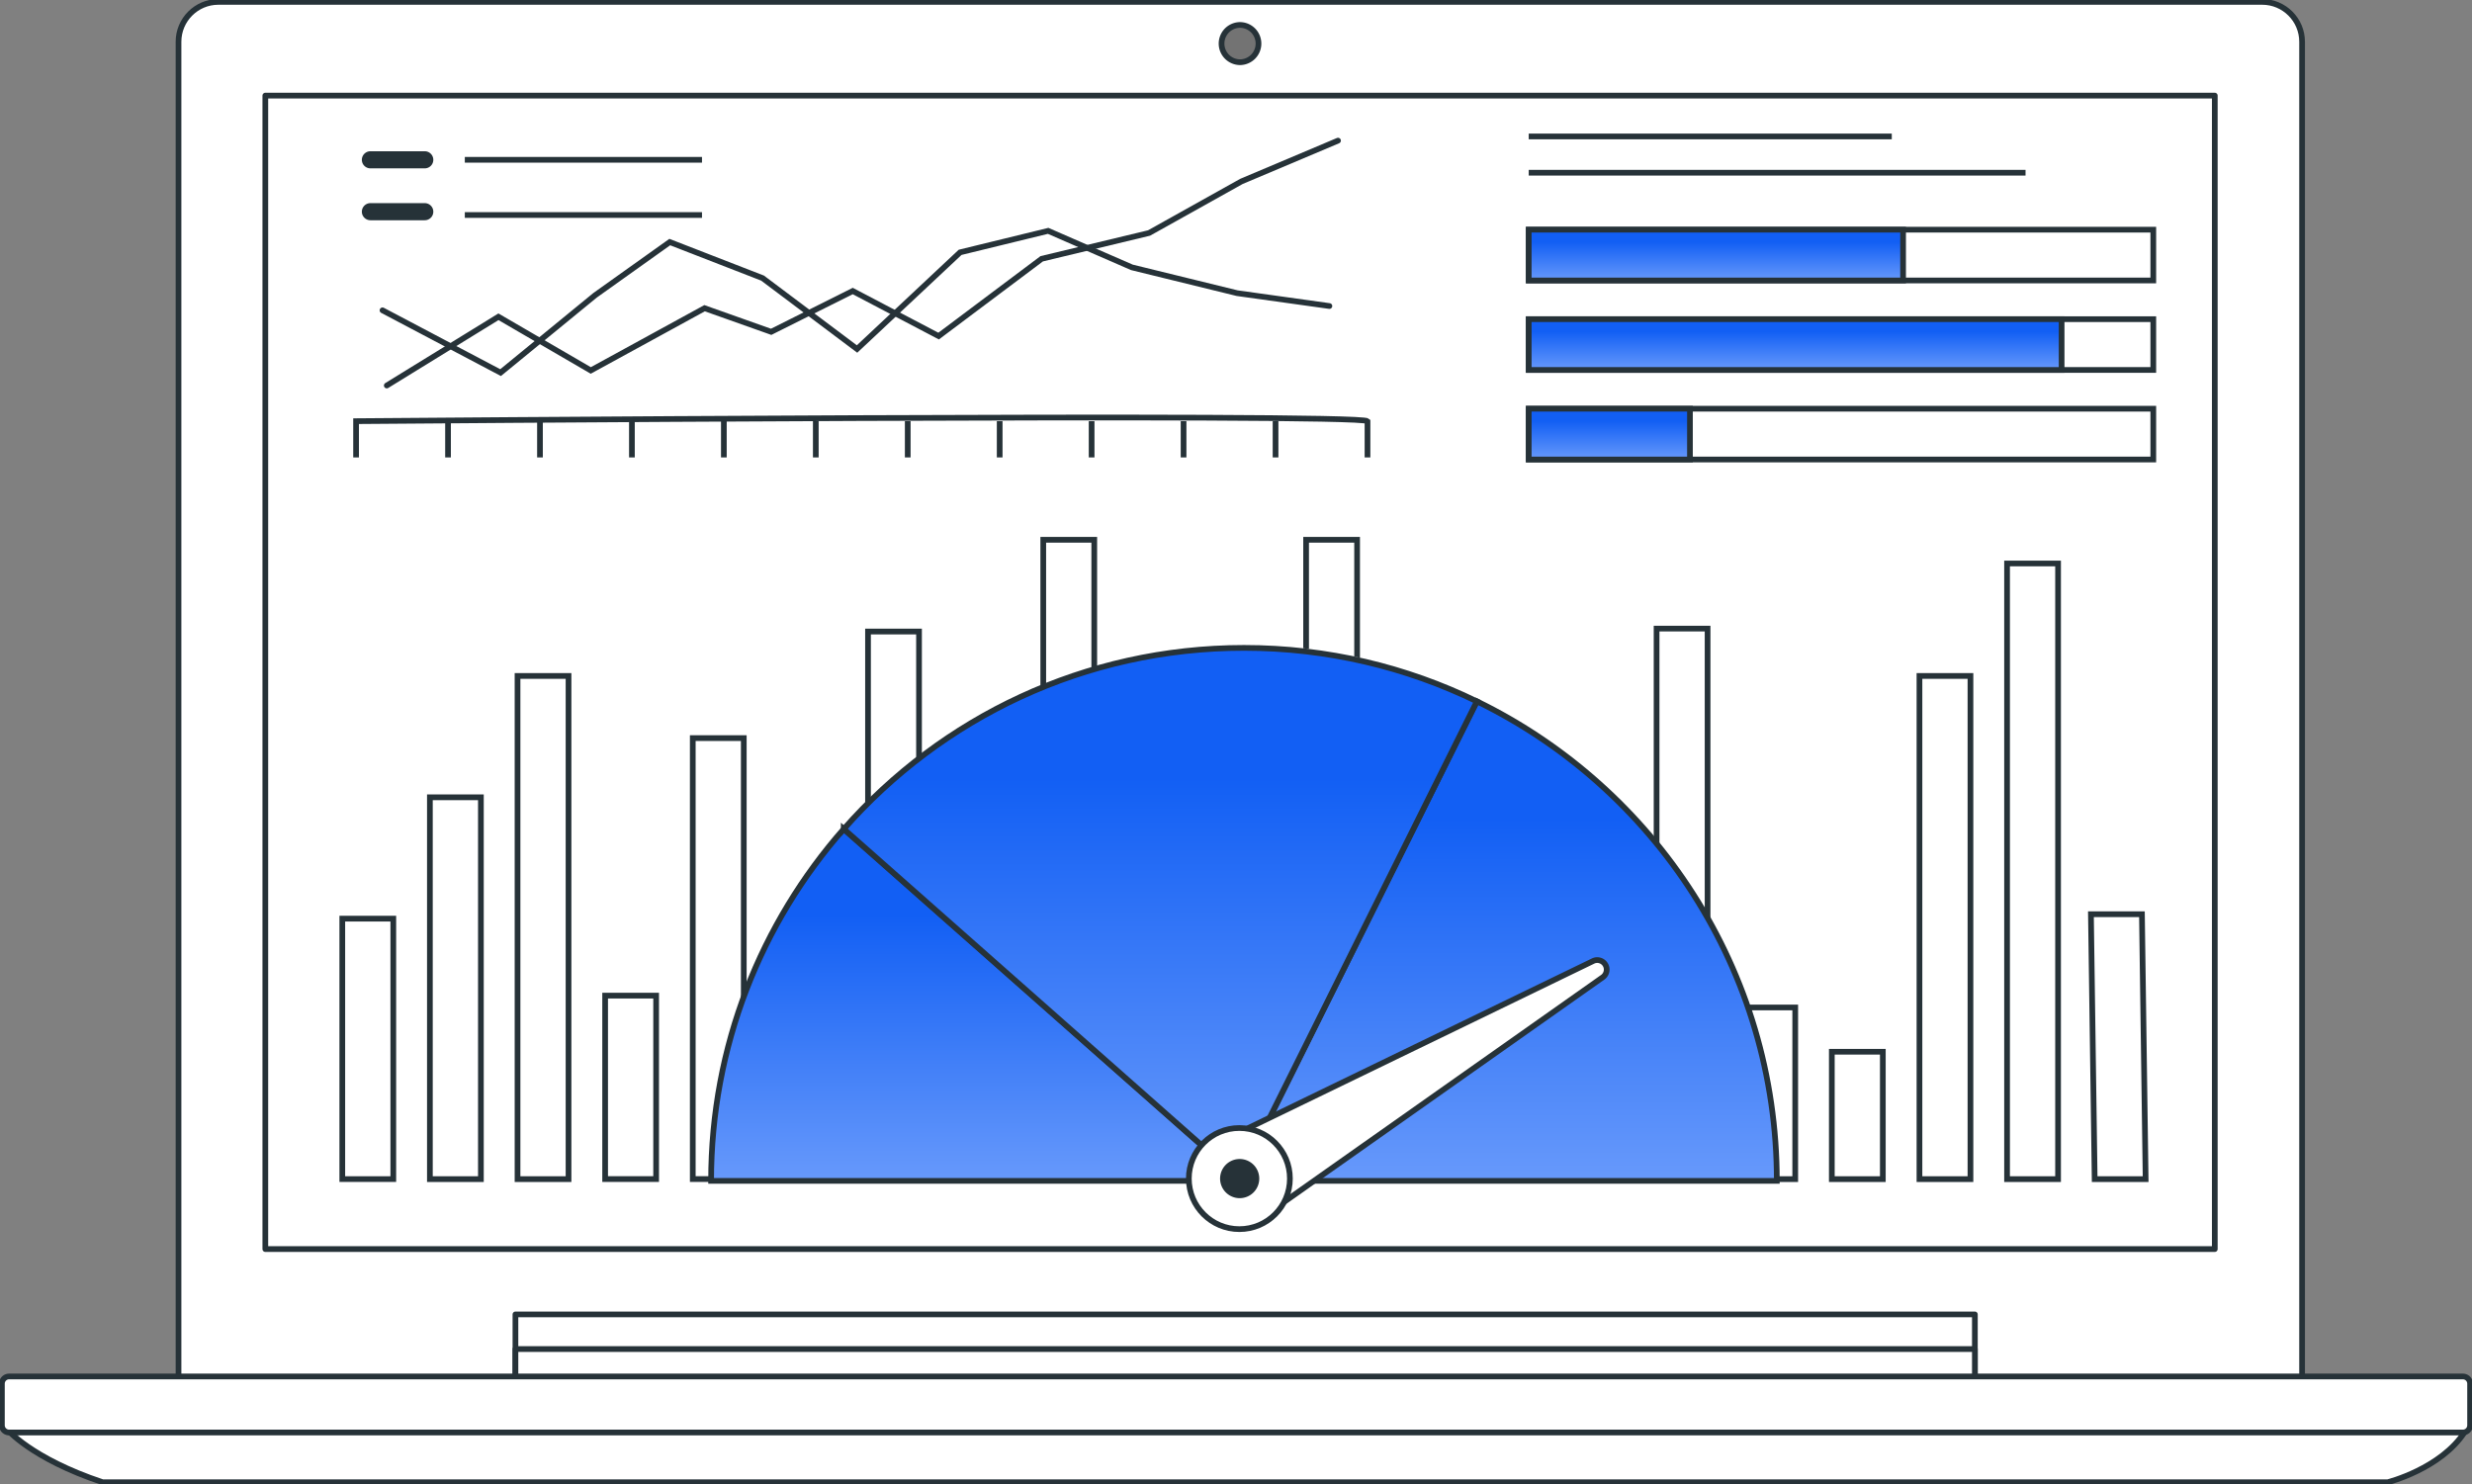
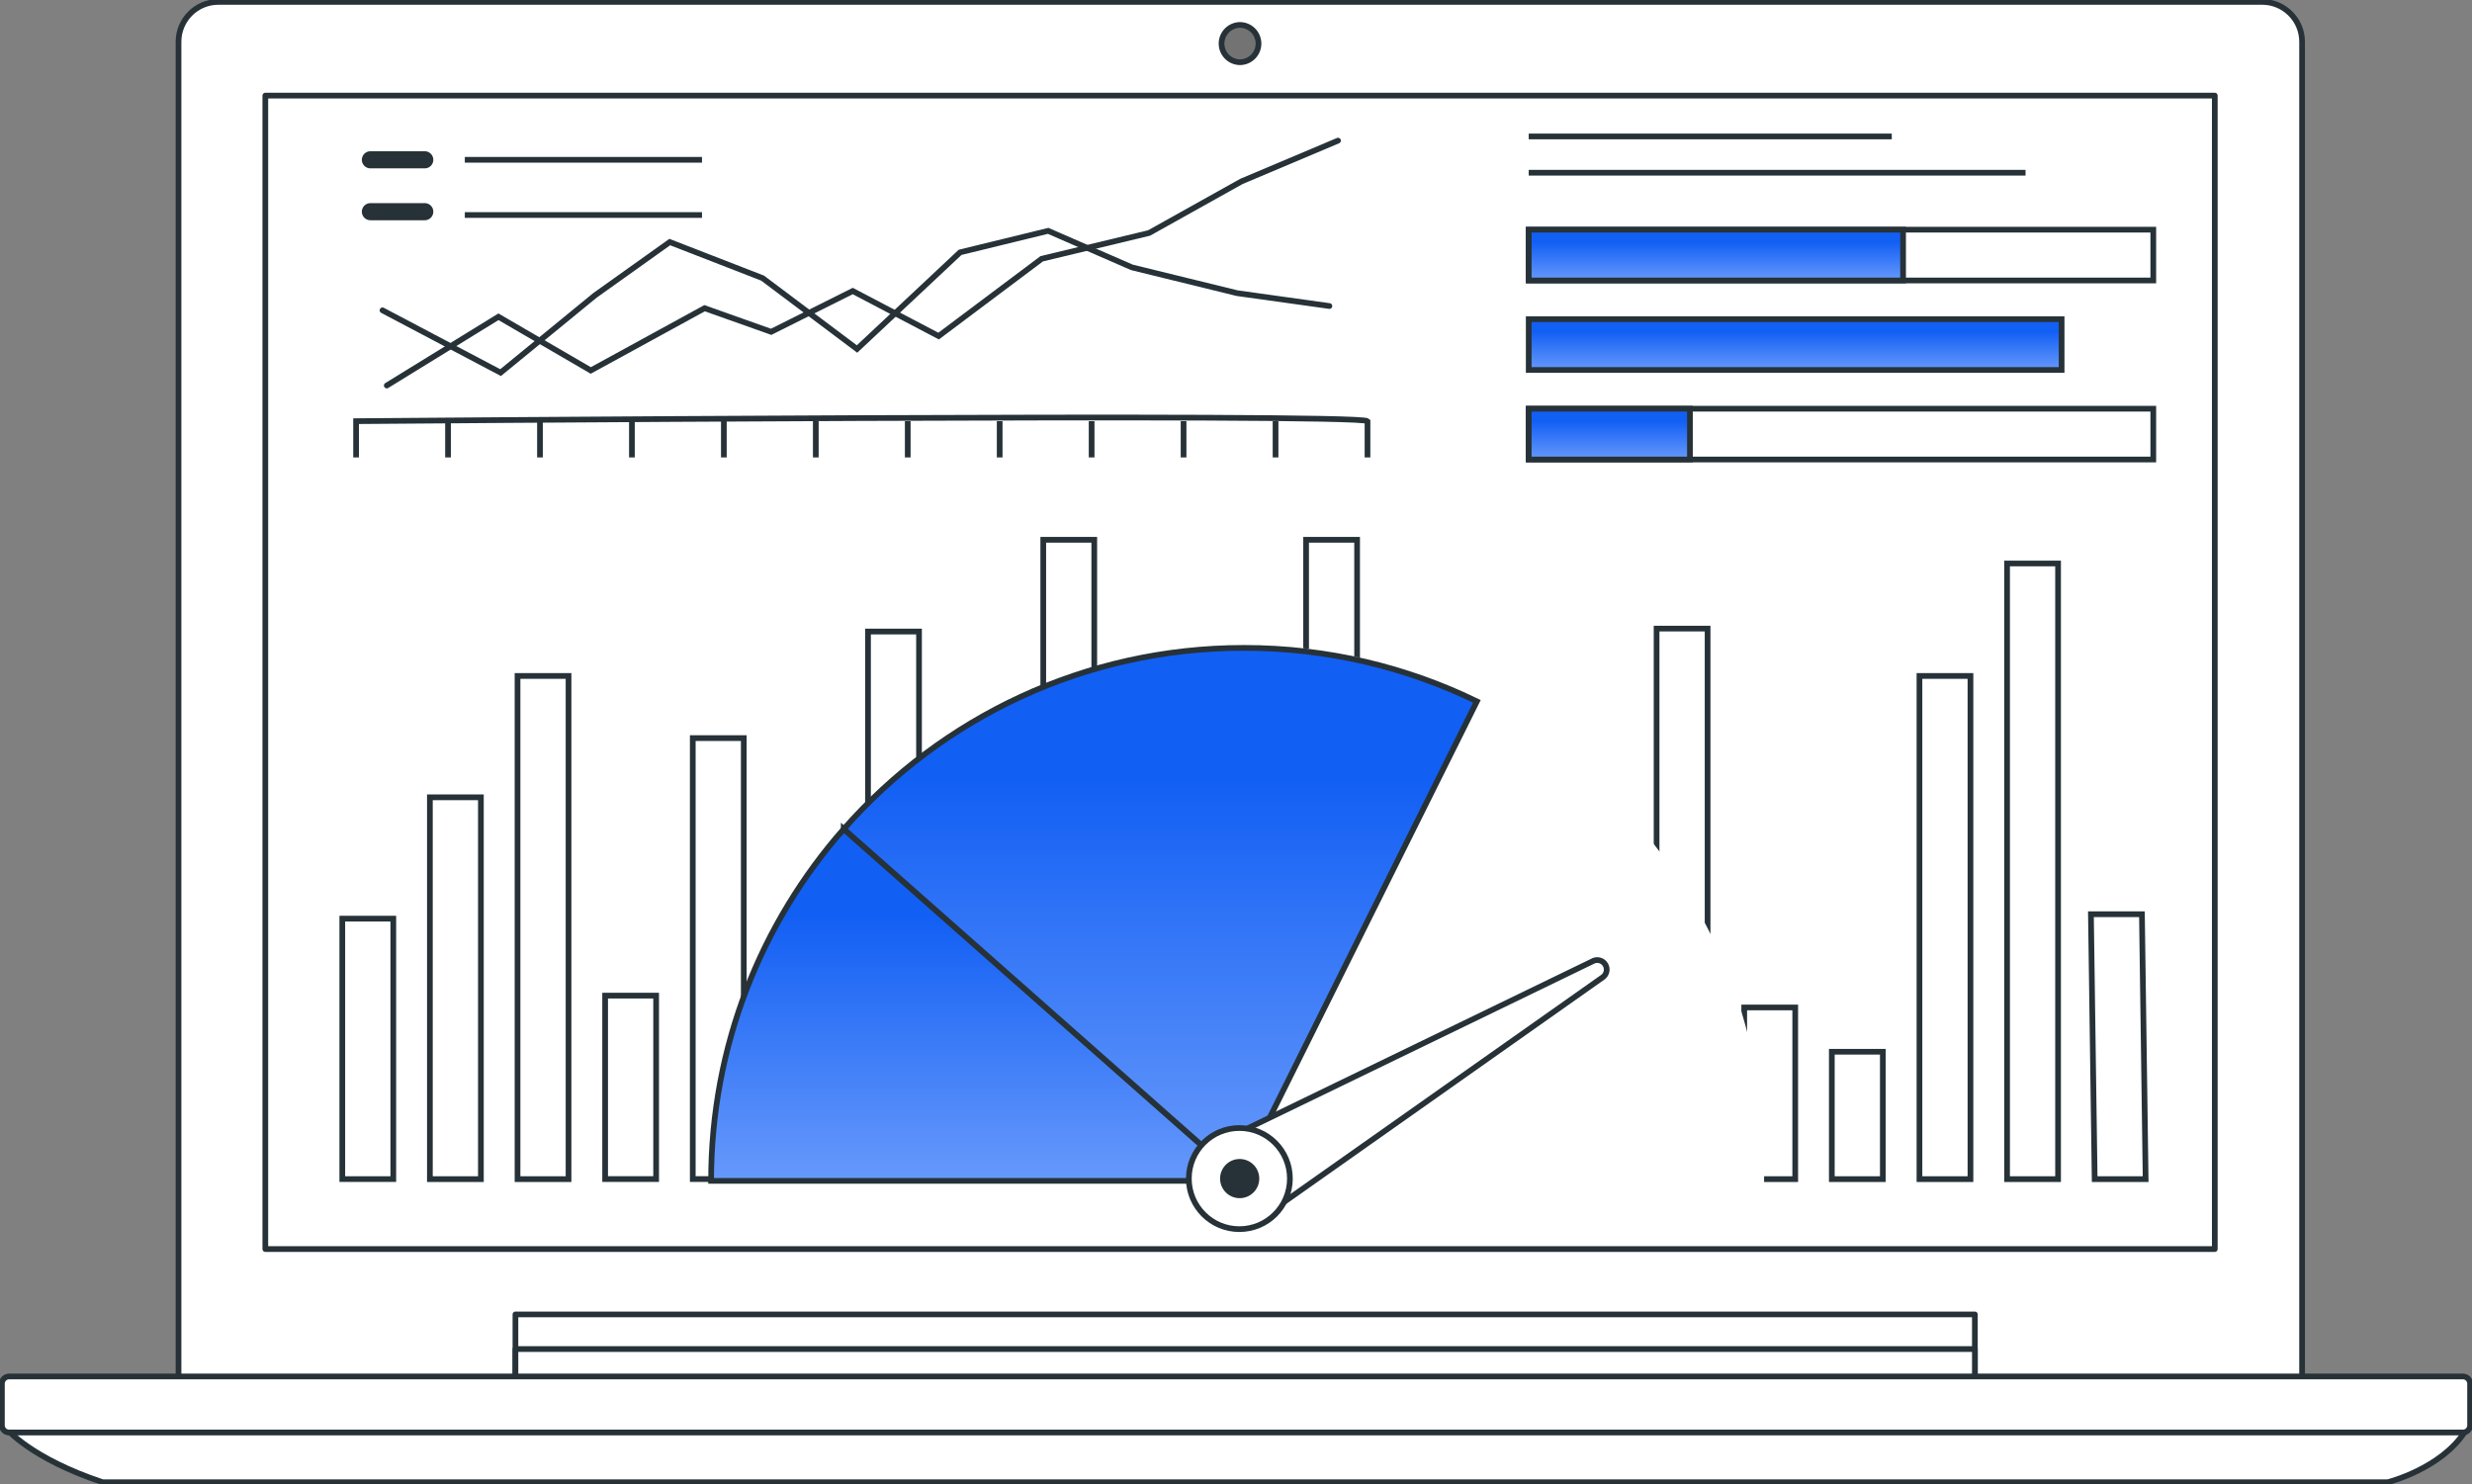
<svg xmlns="http://www.w3.org/2000/svg" width="433" height="260" fill="none">
  <rect width="100%" height="100%" fill="#808080" stroke="none" />
  <g clip-path="url(#a)">
    <path d="M38.24.333h358.02c3.849 0 6.978 3.13 6.978 6.982v234.576H31.269V7.315c0-3.851 3.129-6.982 6.978-6.982h-.006z" fill="#fff" stroke="#263238" stroke-miterlimit="10" />
    <path d="M387.947 16.747H46.474v202.07h341.473V16.747zM345.923 230.264H90.285v12.602h255.638v-12.602z" fill="#fff" stroke="#263238" stroke-linecap="round" stroke-linejoin="round" />
    <path d="M345.923 236.331H90.285v6.535h255.638v-6.535zM1.188 250.335s4.196 5.133 16.792 9.331h400.249s9.327-2.336 13.53-8.864l-430.572-.467z" fill="#fff" stroke="#263238" stroke-linecap="round" stroke-linejoin="round" />
    <path d="M431.405 241.137H1.595c-.697 0-1.262.565-1.262 1.262v7.289c0 .696.565 1.261 1.261 1.261h429.811a1.26 1.26 0 0 0 1.261-1.261v-7.289c0-.697-.564-1.262-1.261-1.262z" fill="#fff" stroke="#263238" stroke-miterlimit="10" />
    <path d="M220.439 7.636a3.264 3.264 0 0 0-3.262-3.264 3.264 3.264 0 0 0 0 6.527 3.264 3.264 0 0 0 3.262-3.263z" fill="#737373" stroke="#263238" stroke-linecap="round" stroke-linejoin="round" />
    <path d="M68.89 160.934v45.623h-8.934v-45.623h8.934zM84.234 139.674v66.889h-8.933v-66.889h8.933zM99.585 118.416v88.147h-8.933v-88.147h8.933zM114.93 174.417v32.139h-8.933v-32.139h8.933zM130.281 129.302v77.254h-8.933v-77.254h8.933zM145.625 183.728v22.829h-8.933v-22.829h8.933zM160.977 110.633v95.924h-8.934v-95.924h8.934zM176.321 173.382v33.181h-8.933v-33.181h8.933zM191.672 94.56v112.003h-8.933V94.56h8.933zM207.017 180.644v25.919h-8.934v-25.919h8.934zM222.368 137.084v69.479h-8.934v-69.479h8.934zM237.712 94.56v112.003h-8.933V94.56h8.933zM253.063 179.603v26.954h-8.933v-26.954h8.933zM268.408 132.413v74.143h-8.934v-74.143h8.934zM283.759 187.378v19.178h-8.934v-19.178h8.934zM299.104 110.119v96.444h-8.934v-96.444h8.934zM314.455 176.492v30.07h-8.934v-30.07h8.934zM329.799 184.248v22.314h-8.934v-22.314h8.934zM345.15 118.416v88.147h-8.934v-88.147h8.934zM360.495 98.712v107.851h-8.934V98.712h8.934zM375.185 160.159l.648 46.403h-8.928l-.654-46.403h8.934z" fill="#fff" stroke="#263238" />
    <path d="M377.173 40.235H267.774v8.898h109.399v-8.898z" fill="#fff" stroke="#263238" stroke-miterlimit="10" />
    <path d="M333.348 40.235h-65.574v8.898h65.574v-8.898z" fill="url(#b)" stroke="#263238" stroke-miterlimit="10" />
-     <path d="M377.173 55.914H267.774v8.897h109.399v-8.897z" fill="#fff" stroke="#263238" stroke-miterlimit="10" />
    <path d="M361.115 55.914h-93.341v8.897h93.341v-8.897z" fill="url(#c)" stroke="#263238" stroke-miterlimit="10" />
    <path d="M377.173 71.6H267.774v8.897h109.399V71.6z" fill="#fff" stroke="#263238" stroke-miterlimit="10" />
    <path d="M296.014 71.6h-28.24v8.897h28.24V71.6z" fill="url(#d)" stroke="#263238" stroke-miterlimit="10" />
    <path d="M267.774 23.902h63.593M267.774 30.257h87.023" stroke="#263238" stroke-miterlimit="10" />
    <path d="M217.25 215.994a12.518 12.518 0 0 1-11.632-7.829H127v-4.328a90.665 90.665 0 0 1 22.652-59.969A91.117 91.117 0 0 1 218 113c13.937 0 27.323 3.067 39.78 9.121a91.16 91.16 0 0 1 36.979 32.909C304.076 169.598 309 186.48 309 203.843v4.329h-80.11A12.518 12.518 0 0 1 217.257 216l-.007-.006z" fill="#fff" />
    <path d="M124.557 206.869h92.34l.193-.4-69.297-61.247c-14.457 16.446-23.236 38.019-23.236 61.647z" fill="#263238" />
    <path d="M124.557 206.869h92.34l.193-.4-69.297-61.247c-14.457 16.446-23.236 38.019-23.236 61.647z" fill="url(#e)" />
    <path d="M124.557 206.869h92.34l.193-.4-69.297-61.247c-14.457 16.446-23.236 38.019-23.236 61.647z" stroke="#263238" stroke-miterlimit="10" />
-     <path d="m217.09 206.469-.193.4h94.335c0-36.938-21.436-68.863-52.538-84.008l-41.604 83.608z" fill="url(#f)" stroke="#263238" stroke-miterlimit="10" />
    <path d="m147.793 145.228 69.297 61.247 41.604-83.607c-12.329-6.001-26.166-9.371-40.796-9.371-27.934 0-52.999 12.281-70.105 31.738v-.007z" fill="url(#g)" stroke="#263238" stroke-miterlimit="10" />
    <path d="m220.59 213.613-7.763-13.17 66.222-32.085a1.652 1.652 0 0 1 2.153.654c.441.743.23 1.699-.474 2.197l-60.134 42.409-.004-.005z" fill="#fff" stroke="#263238" stroke-miterlimit="10" />
    <path d="M217.09 215.326c4.89 0 8.853-3.966 8.853-8.857 0-4.892-3.963-8.858-8.853-8.858-4.889 0-8.853 3.966-8.853 8.858 0 4.891 3.964 8.857 8.853 8.857z" fill="#fff" stroke="#263238" stroke-miterlimit="10" />
    <path d="M217.09 209.399a2.93 2.93 0 1 0 0-5.859 2.93 2.93 0 0 0 0 5.859z" fill="#263238" stroke="#263238" stroke-miterlimit="10" />
    <path d="M62.372 80.13v-6.348s175.713-1.442 177.161 0v6.347M78.477 73.782v6.348M94.582 73.782v6.348M110.687 73.782v6.348M126.792 73.782v6.348M142.896 73.782v6.348M159.001 73.782v6.348M175.106 73.782v6.348M191.211 73.782v6.348M207.316 73.782v6.348M223.428 73.782v6.348" stroke="#263238" stroke-miterlimit="10" />
    <path d="m67.749 67.535 19.56-12.042 16.173 9.405 19.934-10.906 11.662 4.138 14.29-7.149 15.044 7.896 18.053-13.543 18.807-4.518 16.172-9.031 16.926-7.149" stroke="#263238" stroke-miterlimit="10" stroke-linecap="round" />
    <path d="m67.001 54.365 20.682 10.913 16.552-13.55 13.083-9.324 16.252 6.314 16.552 12.422 18.053-16.934 15.418-3.764 14.67 6.394 18.427 4.519 16.172 2.256" stroke="#263238" stroke-miterlimit="10" stroke-linecap="round" />
    <path d="M64.88 27.994h9.52M64.88 37.084h9.52" stroke="#263238" stroke-width="3" stroke-miterlimit="10" stroke-linecap="round" />
    <path d="M81.418 27.994h41.544M81.418 37.666h41.544" stroke="#263238" stroke-miterlimit="10" />
  </g>
  <defs>
    <linearGradient id="b" x1="300.561" y1="40.235" x2="300.561" y2="49.133" gradientUnits="userSpaceOnUse">
      <stop offset=".245" stop-color="#125FF4" />
      <stop offset="1" stop-color="#6799FB" />
    </linearGradient>
    <linearGradient id="c" x1="314.444" y1="55.914" x2="314.444" y2="64.811" gradientUnits="userSpaceOnUse">
      <stop offset=".245" stop-color="#125FF4" />
      <stop offset="1" stop-color="#6799FB" />
    </linearGradient>
    <linearGradient id="d" x1="281.894" y1="71.6" x2="281.894" y2="80.497" gradientUnits="userSpaceOnUse">
      <stop offset=".245" stop-color="#125FF4" />
      <stop offset="1" stop-color="#6799FB" />
    </linearGradient>
    <linearGradient id="e" x1="170.823" y1="145.222" x2="170.823" y2="206.869" gradientUnits="userSpaceOnUse">
      <stop offset=".245" stop-color="#125FF4" />
      <stop offset="1" stop-color="#6799FB" />
    </linearGradient>
    <linearGradient id="f" x1="264.064" y1="122.861" x2="264.064" y2="206.869" gradientUnits="userSpaceOnUse">
      <stop offset=".245" stop-color="#125FF4" />
      <stop offset="1" stop-color="#6799FB" />
    </linearGradient>
    <linearGradient id="g" x1="203.244" y1="113.497" x2="203.244" y2="206.475" gradientUnits="userSpaceOnUse">
      <stop offset=".245" stop-color="#125FF4" />
      <stop offset="1" stop-color="#6799FB" />
    </linearGradient>
    <clipPath id="a">
      <path fill="#fff" d="M0 0h433v260H0z" />
    </clipPath>
  </defs>
</svg>